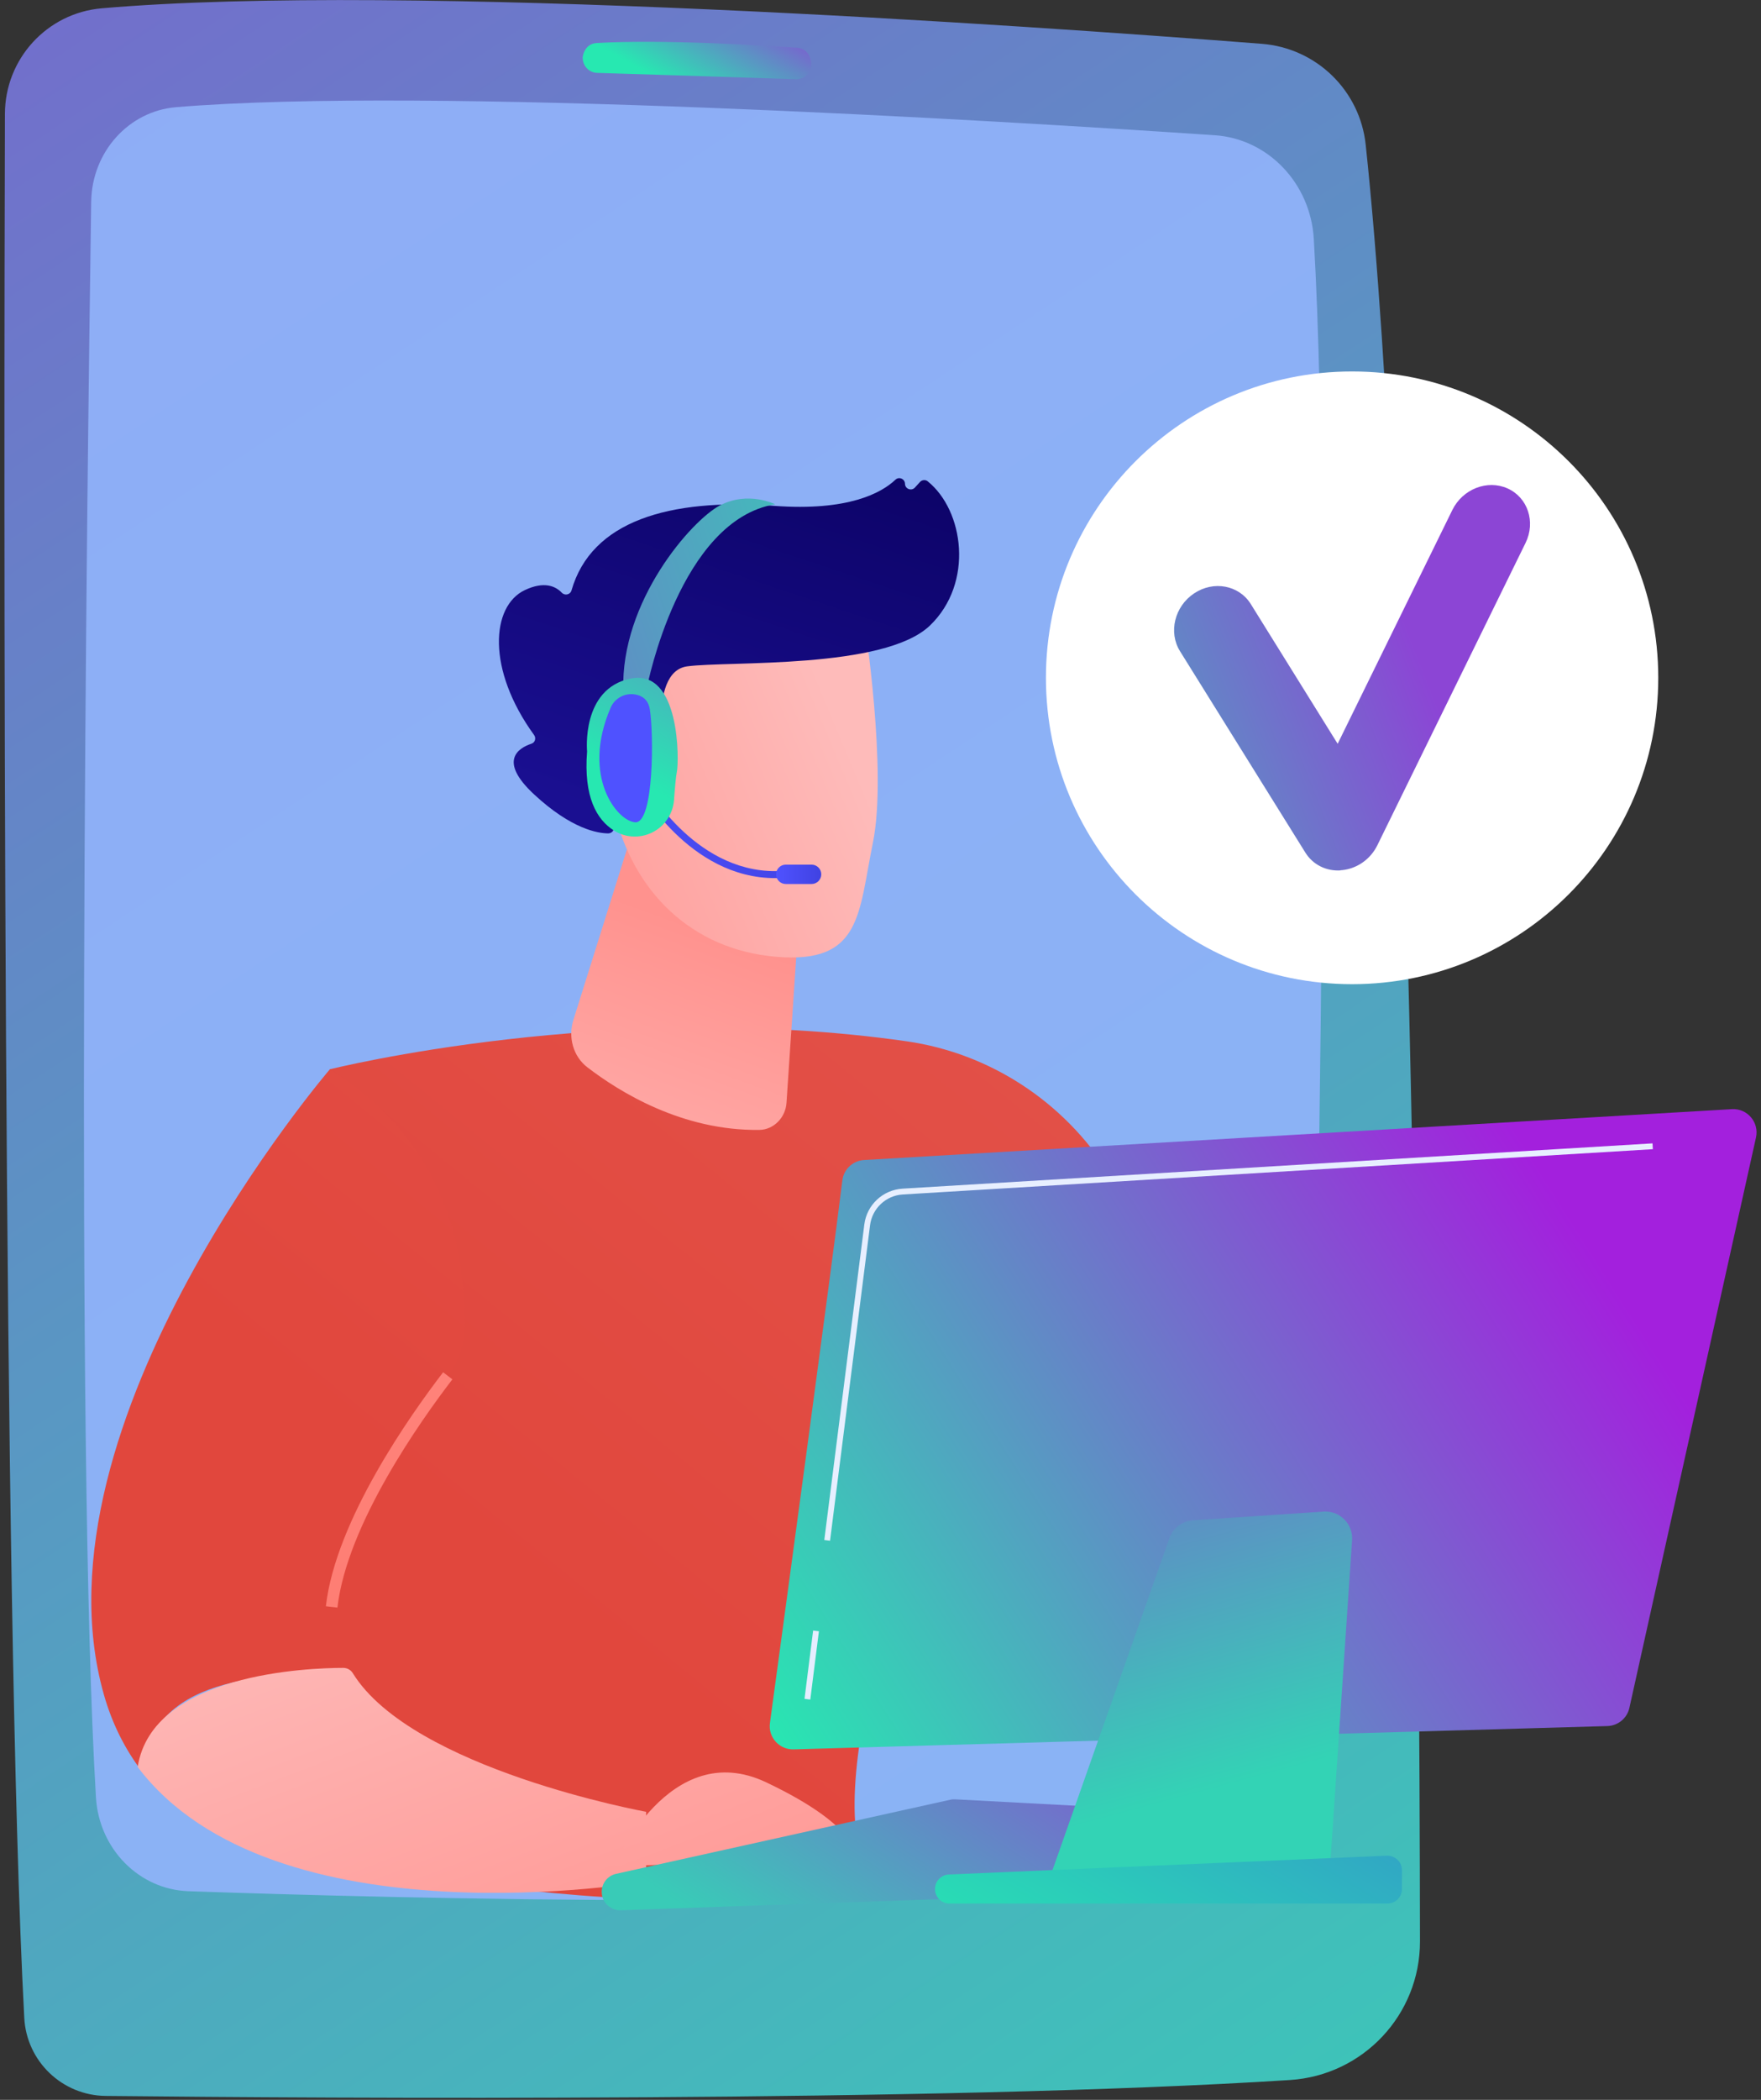
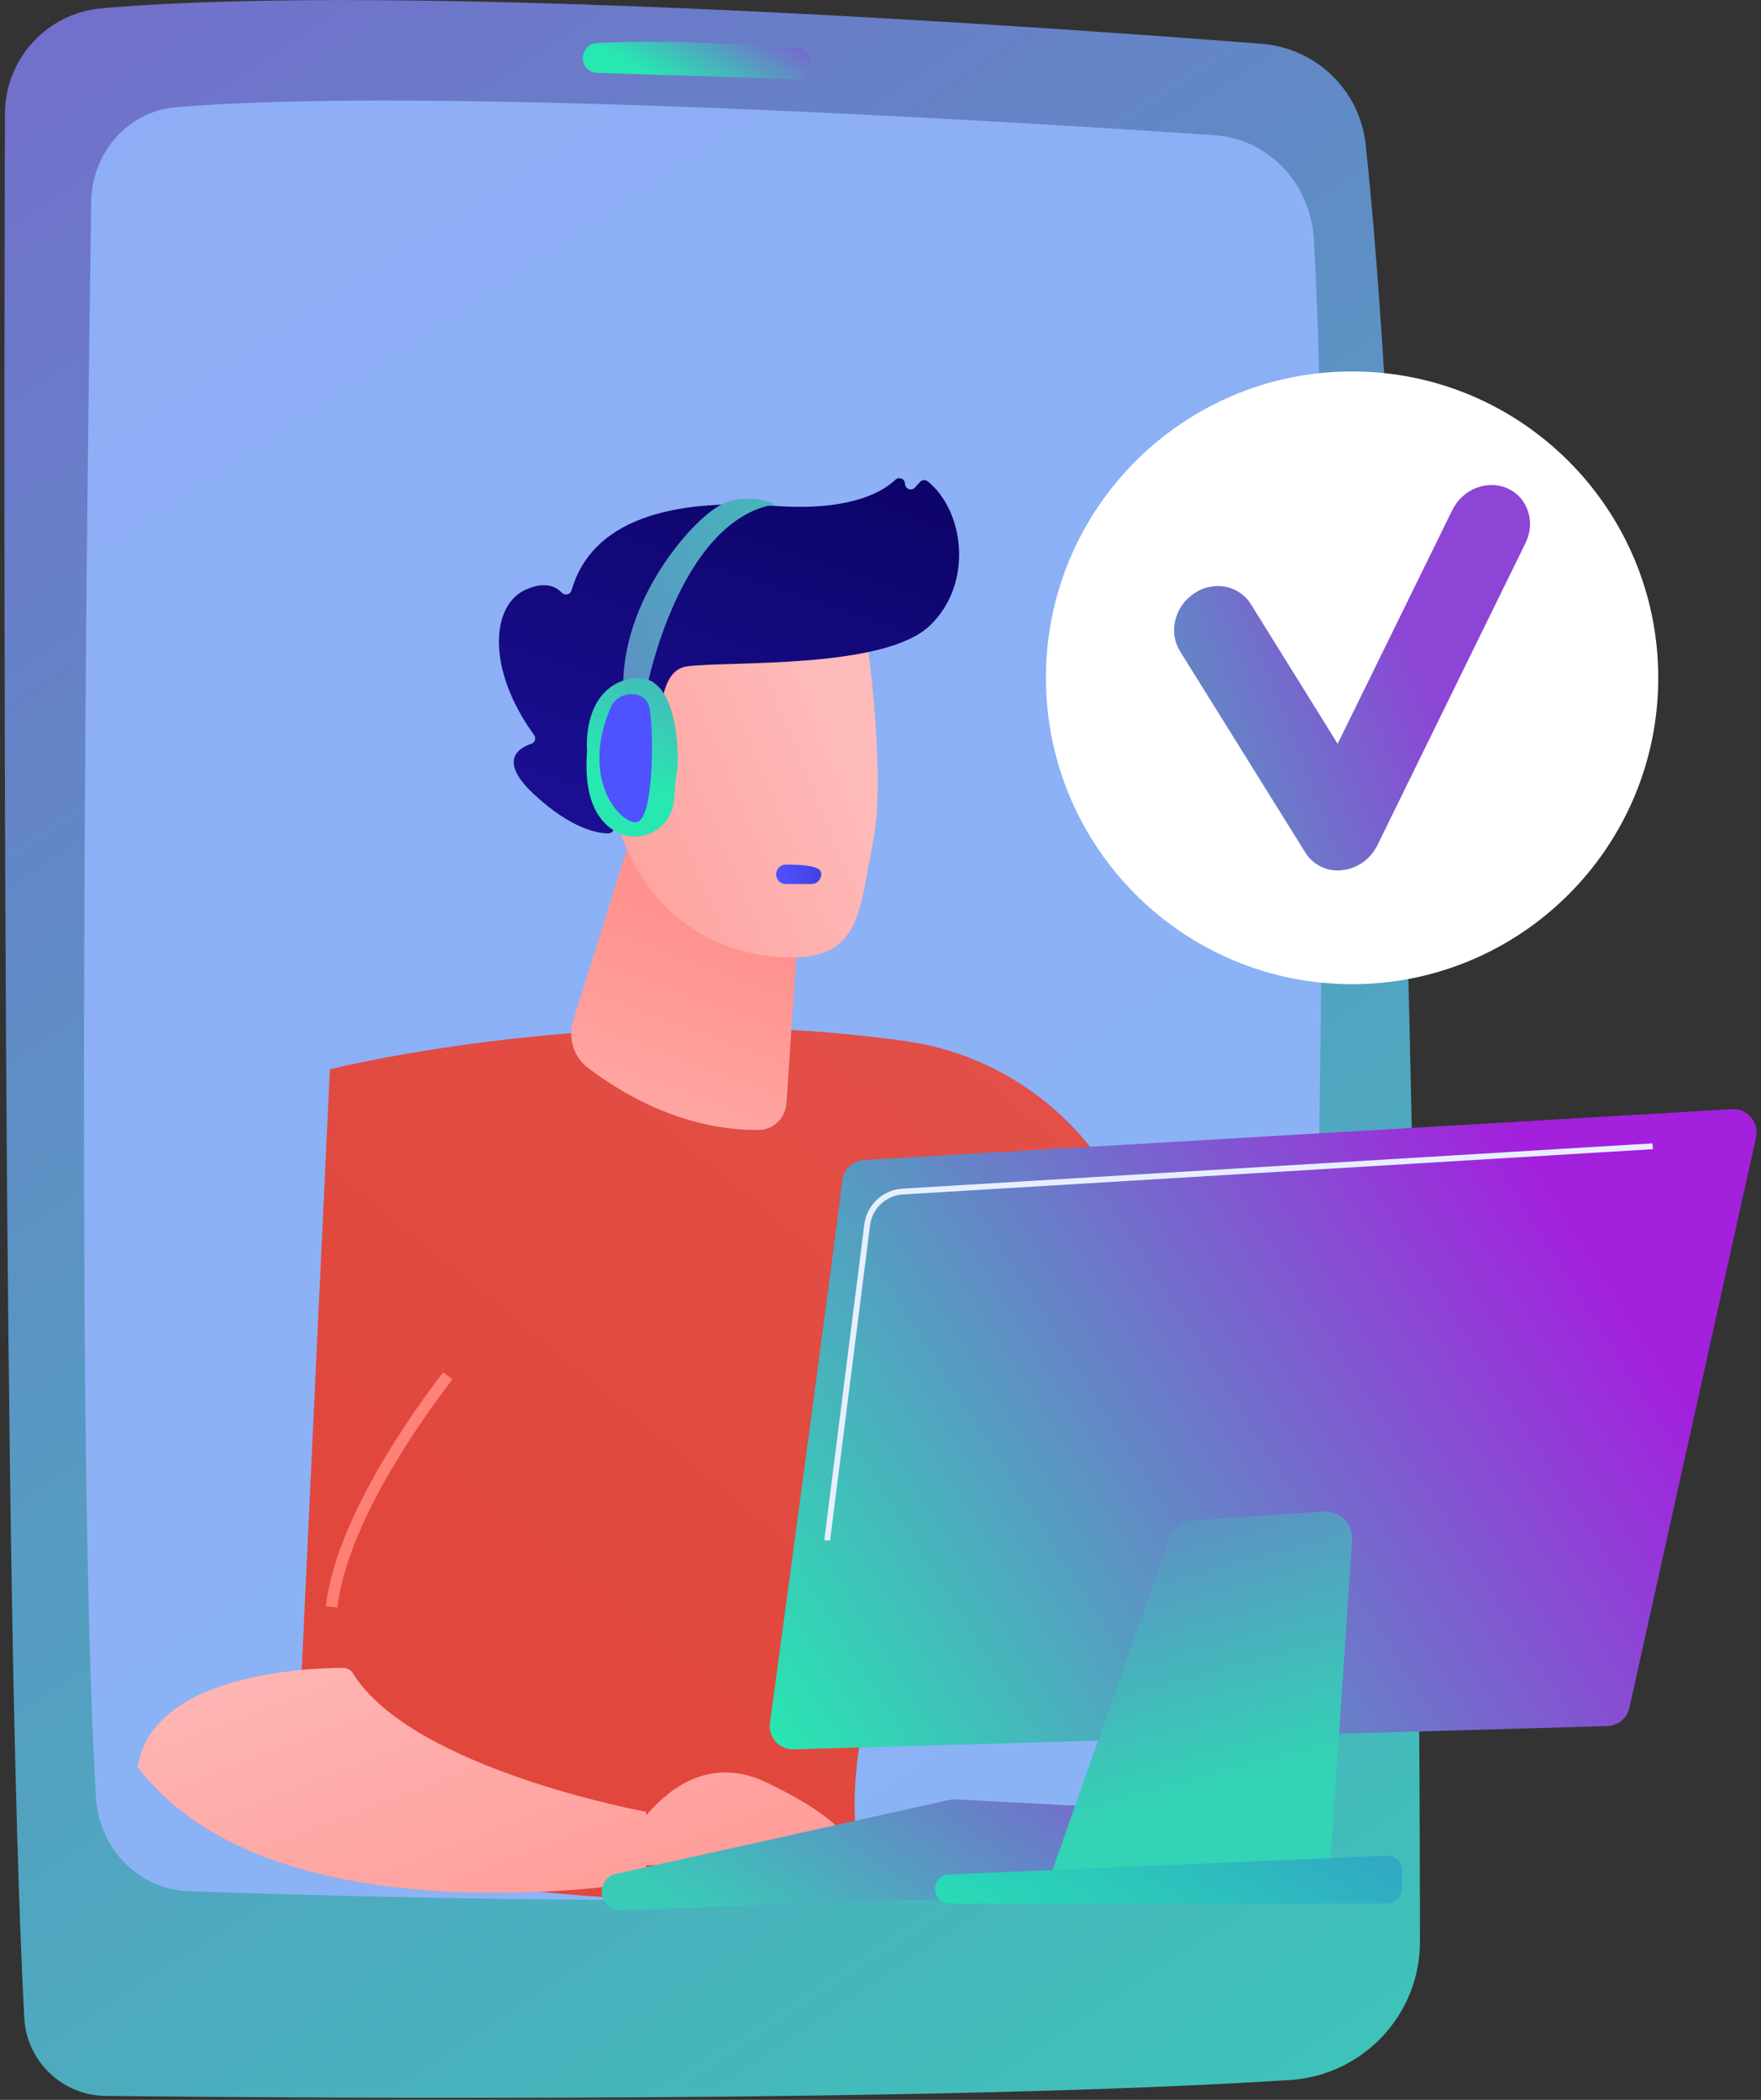
<svg xmlns="http://www.w3.org/2000/svg" width="198" height="236" viewBox="0 0 198 236" fill="none">
  <rect x="0" y="0" width="198" height="236" fill="#333333" stroke="none" />
  <path d="M11.432 0.934C5.283 1.468 0.572 6.614 0.554 12.792C0.443 50.535 0.268 180.71 2.729 226.788C2.988 231.667 6.989 235.503 11.875 235.558C36.047 235.816 105.568 236.296 145.044 233.769C153.268 233.243 159.666 226.429 159.657 218.194C159.611 178.58 158.974 67.188 153.554 16.268C152.908 10.164 148.004 5.406 141.882 4.926C115.525 2.87 45.515 -2.026 11.432 0.934Z" fill="url(#paint0_linear_313_5085)" />
  <path d="M10.252 22.677C9.782 54.961 8.427 162.351 10.787 201.993C11.128 207.784 15.627 212.357 21.186 212.551C44.059 213.344 102.72 214.893 136.139 211.214C142.159 210.55 146.759 205.331 146.916 199.014C147.755 166.067 150.014 66.045 147.718 26.845C147.349 20.593 142.574 15.605 136.591 15.199C111.828 13.53 48.226 9.685 19.803 12.045C14.465 12.488 10.335 17.08 10.252 22.668V22.677Z" fill="#91B3FA" fill-opacity="0.91" />
  <path d="M65.521 6.549C65.54 7.444 66.249 8.163 67.144 8.191C71.541 8.329 83.941 8.707 89.481 8.901C90.579 8.938 91.408 7.942 91.178 6.872C91.159 6.835 91.021 5.471 89.62 5.369C85.868 5.111 74.565 4.401 67.088 4.834C65.558 4.927 65.466 6.669 65.521 6.549Z" fill="url(#paint1_linear_313_5085)" />
  <path d="M37.099 120.174C37.099 120.174 68.628 112.262 101.937 117.03C111.312 118.376 119.61 123.826 124.671 131.83C133.788 146.252 146.668 171.961 143.939 198.767L129.631 202.307C129.631 202.307 119.748 170.494 108.62 157.548C108.62 157.548 95.446 187.59 96.11 204.087C96.129 204.557 96.156 205.009 96.202 205.452C97.714 221.589 32.95 208.467 32.95 208.467L37.09 120.174H37.099Z" fill="url(#paint2_linear_313_5085)" />
  <path d="M71.182 93.239L64.471 114.623C63.844 116.615 64.471 118.745 66.029 119.943C69.624 122.71 76.723 127.118 85.398 126.988C86.984 126.961 88.321 125.615 88.431 123.945L90.819 88.204L71.192 93.239H71.182Z" fill="url(#paint3_linear_313_5085)" />
  <path d="M97.18 69.809C97.18 69.809 99.789 86.647 98.148 94.697C96.507 102.747 96.866 108.344 87.269 107.533C77.681 106.722 71.154 100.119 69.043 91.119C69.043 91.119 65.687 77.223 68.462 72.622C71.246 68.02 97.17 69.809 97.17 69.809H97.18Z" fill="url(#paint4_linear_313_5085)" />
  <path d="M73.671 86.259L74.833 86.564C74.833 86.564 72.629 75.507 77.276 74.889C81.922 74.272 99.439 75.249 104.574 70.288C109.524 65.512 108.372 57.351 104.297 54.087C104.039 53.884 103.661 53.93 103.44 54.169L102.868 54.797C102.481 55.221 101.762 54.953 101.753 54.372C101.743 53.819 101.08 53.533 100.683 53.911C99.125 55.387 95.391 57.471 87.039 56.853C75.174 55.968 66.49 58.586 64.259 66.351C64.12 66.839 63.512 66.978 63.161 66.609C62.461 65.88 61.189 65.29 59.004 66.323C55.215 68.121 54.698 75.231 60.045 82.599C60.304 82.949 60.165 83.456 59.751 83.585C58.303 84.065 55.961 85.494 60.064 89.293C64.259 93.184 67.218 93.655 68.379 93.664C68.693 93.664 68.96 93.452 69.025 93.147L70.417 86.103C70.491 85.734 70.85 85.512 71.21 85.605L73.68 86.25L73.671 86.259Z" fill="url(#paint5_linear_313_5085)" />
  <path d="M73.57 87.781C73.57 87.781 73.598 77.472 68.555 79.039C63.512 80.607 67.956 90.446 71.339 91.718L73.561 87.781H73.57Z" fill="url(#paint6_linear_313_5085)" />
-   <path d="M38.418 187.913C37.026 178.047 46.116 160.121 50.338 154.615C51.546 153.039 52.219 151.121 52.237 149.129C52.357 135.159 46.494 126.186 37.1 120.165C37.1 120.165 2.998 159.908 11.683 190.467C12.623 193.769 14.07 196.6 15.914 199.034C17.279 187.517 31.716 188.43 38.418 187.904V187.913Z" fill="url(#paint7_linear_313_5085)" />
  <path d="M37.939 180.675L36.639 180.527C37.736 170.854 46.227 158.913 49.822 154.229L50.864 155.022C47.333 159.623 39.008 171.325 37.939 180.675Z" fill="url(#paint8_linear_313_5085)" />
  <path d="M38.593 187.452C34.758 187.452 17.112 188.061 15.48 198.591C30.701 218.721 72.648 211.464 72.648 211.464V203.626C72.648 203.626 46.355 198.85 39.671 188.052C39.441 187.673 39.035 187.452 38.593 187.452Z" fill="url(#paint9_linear_313_5085)" />
  <path d="M69.043 209.749C69.043 209.749 75.238 195.134 86.154 200.316C97.069 205.498 96.212 208.892 96.212 208.892L69.052 209.749H69.043Z" fill="url(#paint10_linear_313_5085)" />
  <path d="M67.661 212.782C67.744 213.889 68.694 214.728 69.8 214.691L126.35 212.718C127.226 212.69 127.991 212.109 128.258 211.261L129.899 206.005C130.305 204.714 129.383 203.386 128.028 203.321L107.404 202.224C107.22 202.215 107.027 202.224 106.842 202.27L69.274 210.597C68.269 210.818 67.578 211.749 67.661 212.782Z" fill="url(#paint11_linear_313_5085)" />
  <path d="M94.71 132.66C93.511 142.462 88.118 182.27 86.569 193.649C86.348 195.244 87.62 196.655 89.233 196.609L180.723 193.99C181.922 193.953 182.945 193.114 183.203 191.943L197.438 127.837C197.816 126.141 196.46 124.555 194.736 124.656L97.153 130.373C95.889 130.447 94.866 131.406 94.71 132.669V132.66Z" fill="url(#paint12_linear_313_5085)" />
  <path d="M131.483 172.864L117.959 211.252L149.405 211.916L152.023 173.095C152.143 171.269 150.631 169.757 148.815 169.886L134.129 170.863C132.922 170.946 131.889 171.73 131.483 172.873V172.864Z" fill="url(#paint13_linear_313_5085)" />
  <path d="M105.21 211.797C104.859 212.857 105.652 213.936 106.759 213.936H155.998C156.901 213.936 157.629 213.207 157.629 212.304V210.192C157.629 209.261 156.855 208.523 155.924 208.56L106.685 210.672C106.003 210.699 105.413 211.151 105.201 211.797H105.21Z" fill="url(#paint14_linear_313_5085)" />
  <path d="M93.326 173.159L92.681 173.076L97.18 137.621C97.456 135.417 99.263 133.729 101.476 133.591L185.803 128.501L185.839 129.156L101.513 134.246C99.613 134.356 98.065 135.813 97.825 137.704L93.326 173.159Z" fill="#E7EFFF" />
-   <path d="M91.425 183.254L90.456 190.93L91.106 191.012L92.075 183.336L91.425 183.254Z" fill="#E5EDFF" />
-   <path d="M88.191 98.651C78.031 99.416 72.122 88.913 72.066 88.803L72.749 88.425C72.804 88.526 78.474 98.605 88.135 97.867L88.191 98.642V98.651Z" fill="url(#paint15_linear_313_5085)" />
-   <path d="M92.34 98.264C92.34 98.863 91.851 99.352 91.252 99.352H88.348C87.748 99.352 87.26 98.863 87.26 98.264C87.26 97.665 87.748 97.176 88.348 97.176H91.252C91.851 97.176 92.34 97.665 92.34 98.264Z" fill="url(#paint16_linear_313_5085)" />
+   <path d="M92.34 98.264C92.34 98.863 91.851 99.352 91.252 99.352H88.348C87.748 99.352 87.26 98.863 87.26 98.264C87.26 97.665 87.748 97.176 88.348 97.176C91.851 97.176 92.34 97.665 92.34 98.264Z" fill="url(#paint16_linear_313_5085)" />
  <path d="M72.767 77.147C72.767 77.147 76.418 58.437 87.158 56.676C87.158 56.676 84.115 55.145 80.944 56.805C77.773 58.465 69.752 67.575 70.084 77.608C72.269 78.392 72.767 77.147 72.767 77.147Z" fill="url(#paint17_linear_313_5085)" />
  <path d="M70.904 76.262C65.317 77.396 66.009 84.459 66.009 84.459C65.603 89.586 67.106 92.131 69.024 93.339C70.333 94.169 71.983 94.243 73.366 93.542C74.749 92.841 75.661 91.467 75.781 89.927C75.883 88.535 76.002 87.207 76.104 86.737C76.353 85.593 76.5 75.127 70.913 76.262H70.904Z" fill="url(#paint18_linear_313_5085)" />
  <path d="M71.421 78.051C70.259 77.848 69.116 78.466 68.655 79.545C65.318 87.281 69.411 92.307 71.43 92.418C73.55 92.528 73.504 82.32 73.062 79.711C72.877 78.614 72.177 78.18 71.43 78.051H71.421Z" fill="url(#paint19_linear_313_5085)" />
  <path d="M152.024 110.611C171.036 110.611 186.448 95.195 186.448 76.179C186.448 57.163 171.036 41.747 152.024 41.747C133.012 41.747 117.6 57.163 117.6 76.179C117.6 95.195 133.012 110.611 152.024 110.611Z" fill="white" />
  <path d="M150.742 97.822C149.119 97.933 147.607 97.176 146.768 95.821L132.672 73.183C131.354 71.062 132.064 68.157 134.258 66.691C136.452 65.225 139.301 65.76 140.629 67.881L150.401 83.594L163.298 57.313C164.46 54.953 167.235 53.874 169.512 54.897C171.78 55.921 172.683 58.66 171.531 61.011L154.863 95C154.098 96.559 152.586 97.628 150.899 97.794C150.843 97.794 150.788 97.803 150.733 97.803L150.742 97.822Z" fill="url(#paint20_linear_313_5085)" />
  <defs>
    <linearGradient id="paint0_linear_313_5085" x1="217.94" y1="333.256" x2="-74.611" y2="-109.899" gradientUnits="userSpaceOnUse">
      <stop stop-color="#27E8B1" />
      <stop offset="1" stop-color="#8C45D5" />
    </linearGradient>
    <linearGradient id="paint1_linear_313_5085" x1="18" y1="9.007" x2="46.371" y2="-42.609" gradientUnits="userSpaceOnUse">
      <stop offset="0.46" stop-color="#27E8B1" />
      <stop offset="0.749" stop-color="#A320DD" />
    </linearGradient>
    <linearGradient id="paint2_linear_313_5085" x1="68.388" y1="186.585" x2="206.427" y2="17.564" gradientUnits="userSpaceOnUse">
      <stop stop-color="#E1473D" />
      <stop offset="1" stop-color="#E45F59" />
    </linearGradient>
    <linearGradient id="paint3_linear_313_5085" x1="65.791" y1="146.833" x2="81.2" y2="105.09" gradientUnits="userSpaceOnUse">
      <stop stop-color="#FEBBBA" />
      <stop offset="1" stop-color="#FF928E" />
    </linearGradient>
    <linearGradient id="paint4_linear_313_5085" x1="95.163" y1="83.095" x2="50.009" y2="101.994" gradientUnits="userSpaceOnUse">
      <stop stop-color="#FEBBBA" />
      <stop offset="1" stop-color="#FF928E" />
    </linearGradient>
    <linearGradient id="paint5_linear_313_5085" x1="92.386" y1="36.142" x2="73.387" y2="93.117" gradientUnits="userSpaceOnUse">
      <stop stop-color="#09005D" />
      <stop offset="1" stop-color="#1A0F91" />
    </linearGradient>
    <linearGradient id="paint6_linear_313_5085" x1="92.101" y1="75.77" x2="46.944" y2="94.678" gradientUnits="userSpaceOnUse">
      <stop stop-color="#FEBBBA" />
      <stop offset="1" stop-color="#FF928E" />
    </linearGradient>
    <linearGradient id="paint7_linear_313_5085" x1="34.066" y1="158.562" x2="172.105" y2="-10.468" gradientUnits="userSpaceOnUse">
      <stop stop-color="#E1473D" />
      <stop offset="1" stop-color="#E9605A" />
    </linearGradient>
    <linearGradient id="paint8_linear_313_5085" x1="24.506" y1="83.705" x2="60.606" y2="241.356" gradientUnits="userSpaceOnUse">
      <stop stop-color="#FF928E" />
      <stop offset="1" stop-color="#FE7062" />
    </linearGradient>
    <linearGradient id="paint9_linear_313_5085" x1="34.389" y1="175.649" x2="57.713" y2="236.994" gradientUnits="userSpaceOnUse">
      <stop stop-color="#FEBBBA" />
      <stop offset="1" stop-color="#FF928E" />
    </linearGradient>
    <linearGradient id="paint10_linear_313_5085" x1="64.553" y1="161.458" x2="89.427" y2="226.878" gradientUnits="userSpaceOnUse">
      <stop stop-color="#FEBBBA" />
      <stop offset="1" stop-color="#FF928E" />
    </linearGradient>
    <linearGradient id="paint11_linear_313_5085" x1="90.257" y1="223.248" x2="122.552" y2="174.825" gradientUnits="userSpaceOnUse">
      <stop stop-color="#39CBB7" />
      <stop offset="1" stop-color="#9B2DDA" />
    </linearGradient>
    <linearGradient id="paint12_linear_313_5085" x1="86.5" y1="197.007" x2="178.011" y2="139.025" gradientUnits="userSpaceOnUse">
      <stop stop-color="#27E8B1" />
      <stop offset="1" stop-color="#A320DD" />
    </linearGradient>
    <linearGradient id="paint13_linear_313_5085" x1="117.5" y1="138.507" x2="134.644" y2="201.662" gradientUnits="userSpaceOnUse">
      <stop stop-color="#8C45D5" />
      <stop offset="1" stop-color="#33D3B5" />
    </linearGradient>
    <linearGradient id="paint14_linear_313_5085" x1="120.523" y1="230.663" x2="169.474" y2="147.922" gradientUnits="userSpaceOnUse">
      <stop stop-color="#27E8B1" />
      <stop offset="1" stop-color="#4042E2" />
      <stop offset="1" stop-color="#A320DD" />
    </linearGradient>
    <linearGradient id="paint15_linear_313_5085" x1="71.618" y1="101.947" x2="84.933" y2="89.159" gradientUnits="userSpaceOnUse">
      <stop stop-color="#4F52FF" />
      <stop offset="1" stop-color="#4042E2" />
    </linearGradient>
    <linearGradient id="paint16_linear_313_5085" x1="87.251" y1="98.264" x2="92.34" y2="98.264" gradientUnits="userSpaceOnUse">
      <stop stop-color="#4F52FF" />
      <stop offset="1" stop-color="#4042E2" />
    </linearGradient>
    <linearGradient id="paint17_linear_313_5085" x1="116.09" y1="53.621" x2="4.934" y2="92.067" gradientUnits="userSpaceOnUse">
      <stop stop-color="#27E8B1" />
      <stop offset="1" stop-color="#A320DD" />
    </linearGradient>
    <linearGradient id="paint18_linear_313_5085" x1="88.264" y1="52.056" x2="70.216" y2="87.195" gradientUnits="userSpaceOnUse">
      <stop stop-color="#8C45D5" />
      <stop offset="1" stop-color="#27E8B1" />
    </linearGradient>
    <linearGradient id="paint19_linear_313_5085" x1="80.889" y1="75.524" x2="98.298" y2="58.755" gradientUnits="userSpaceOnUse">
      <stop stop-color="#4F52FF" />
      <stop offset="1" stop-color="#4042E2" />
    </linearGradient>
    <linearGradient id="paint20_linear_313_5085" x1="109.5" y1="98.007" x2="165.499" y2="76.004" gradientUnits="userSpaceOnUse">
      <stop stop-color="#33D3B5" />
      <stop offset="0.921" stop-color="#8C45D5" />
    </linearGradient>
  </defs>
</svg>